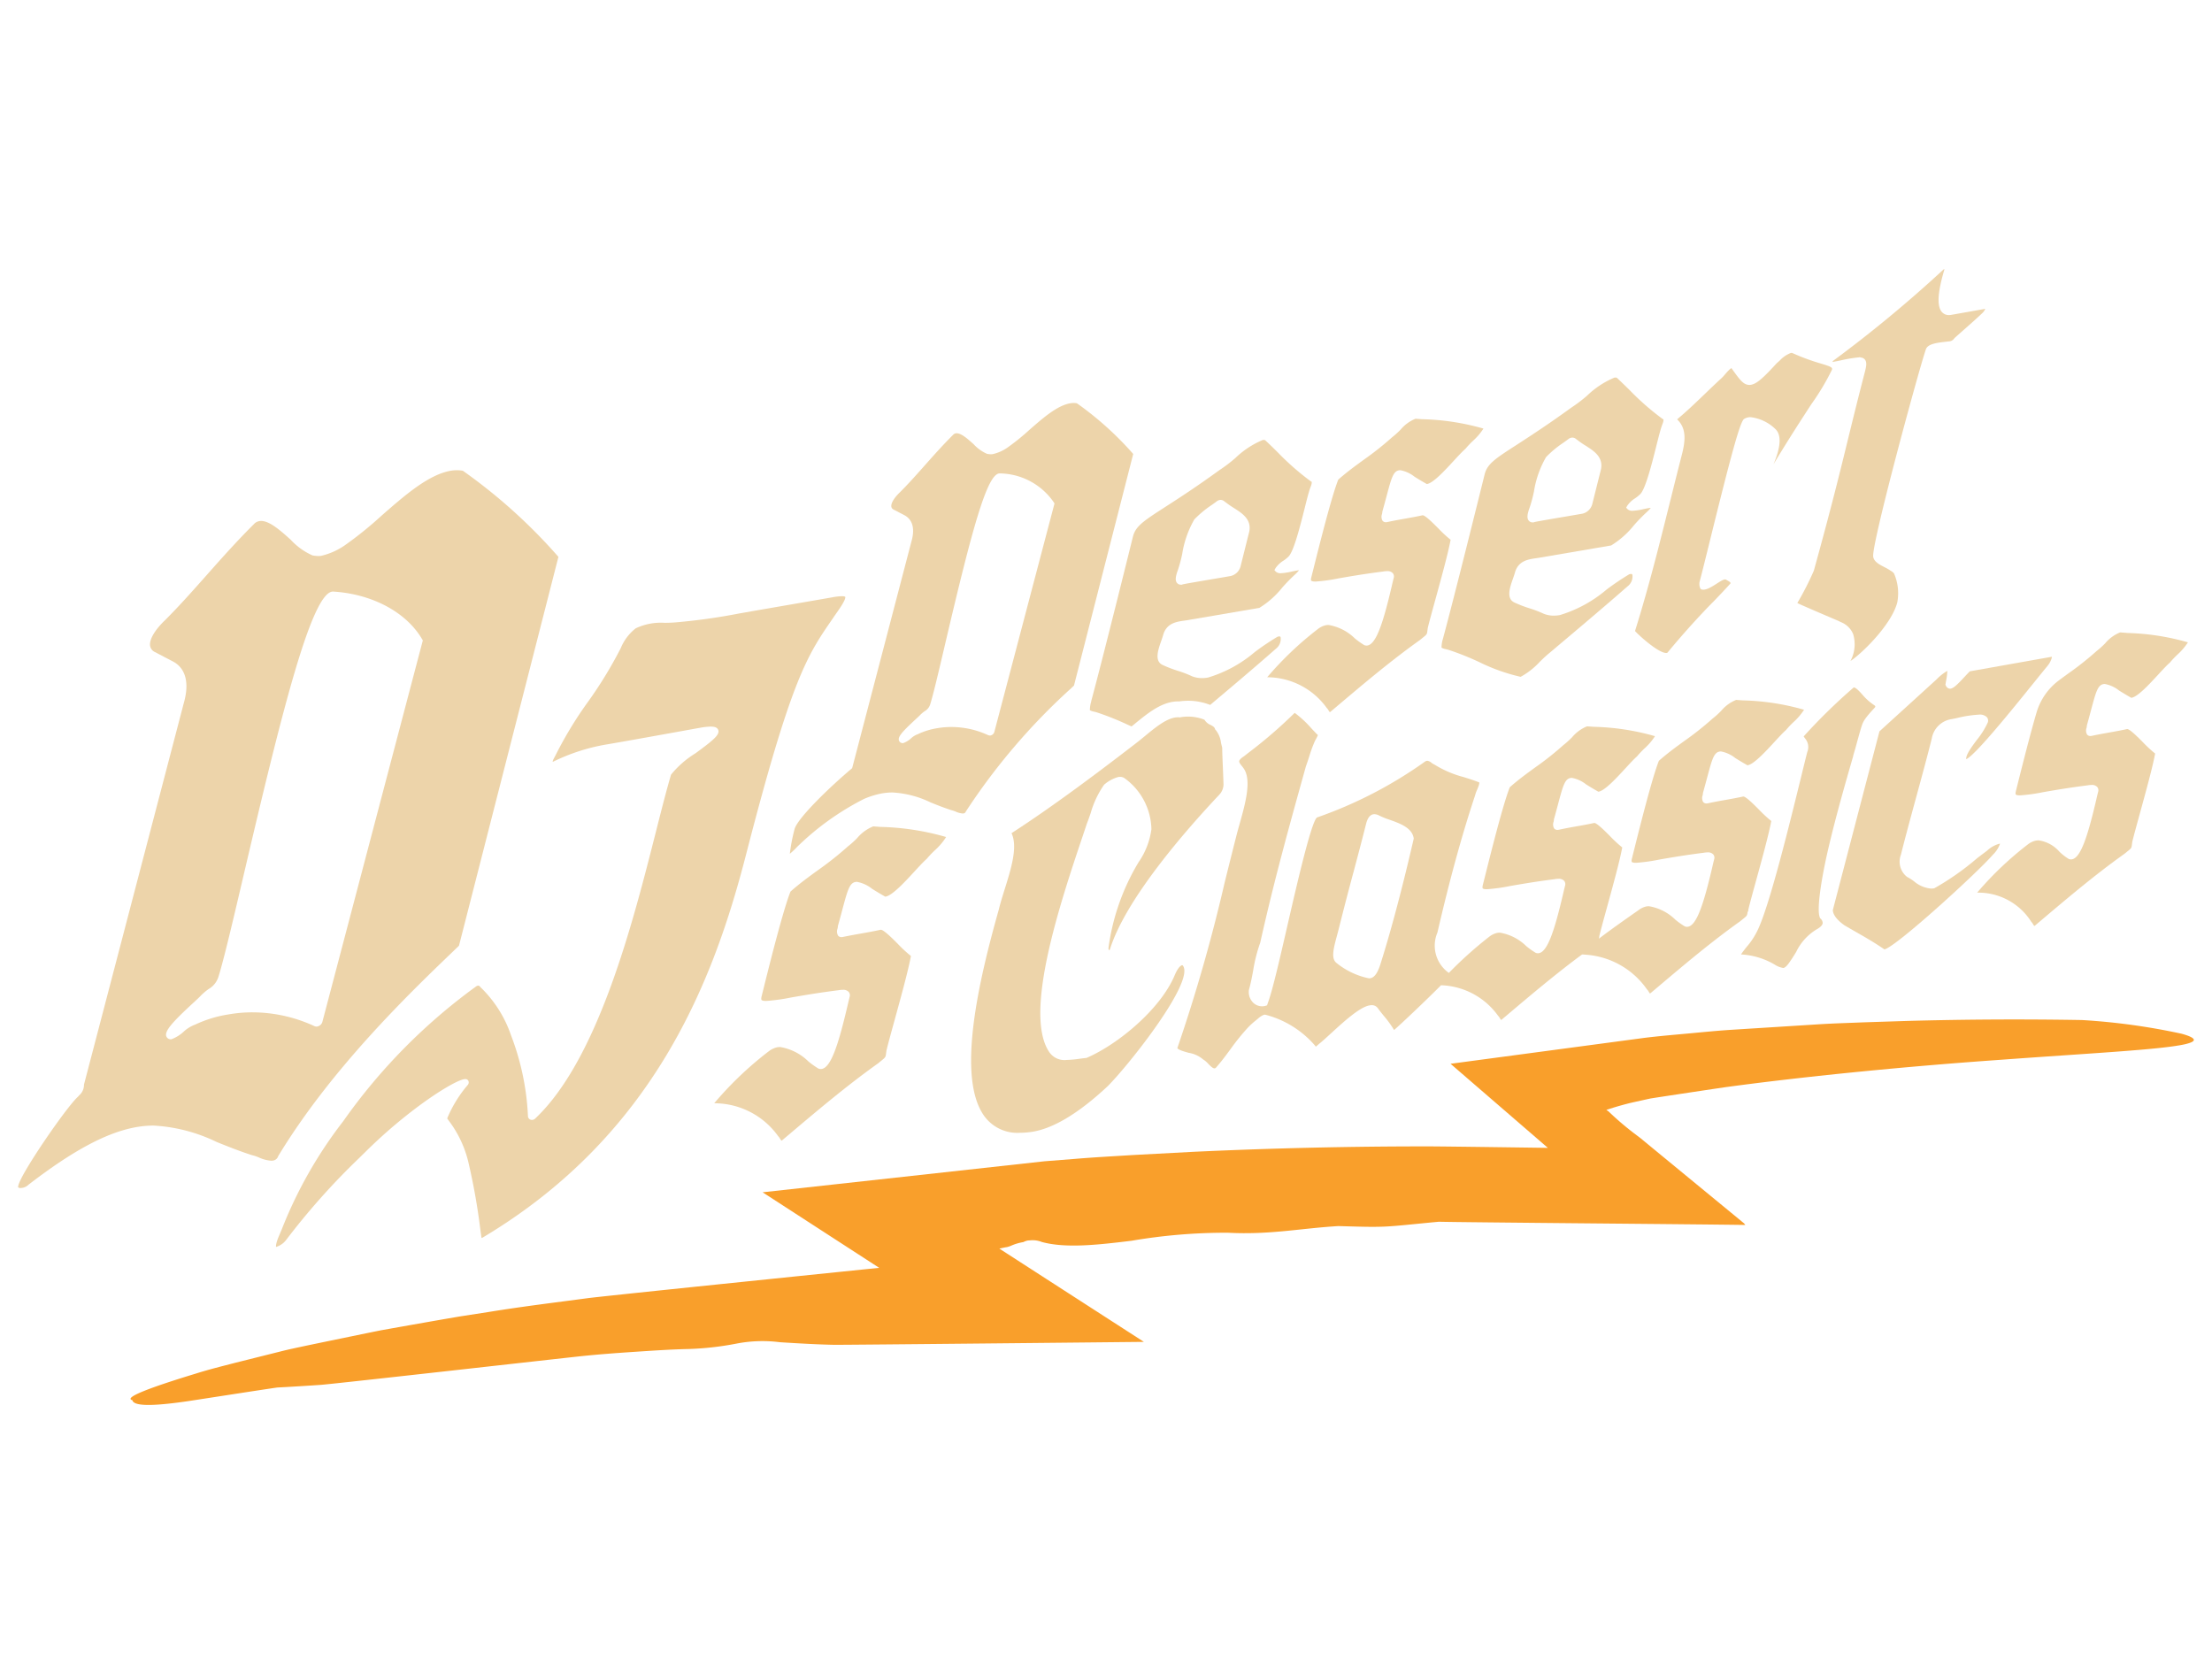
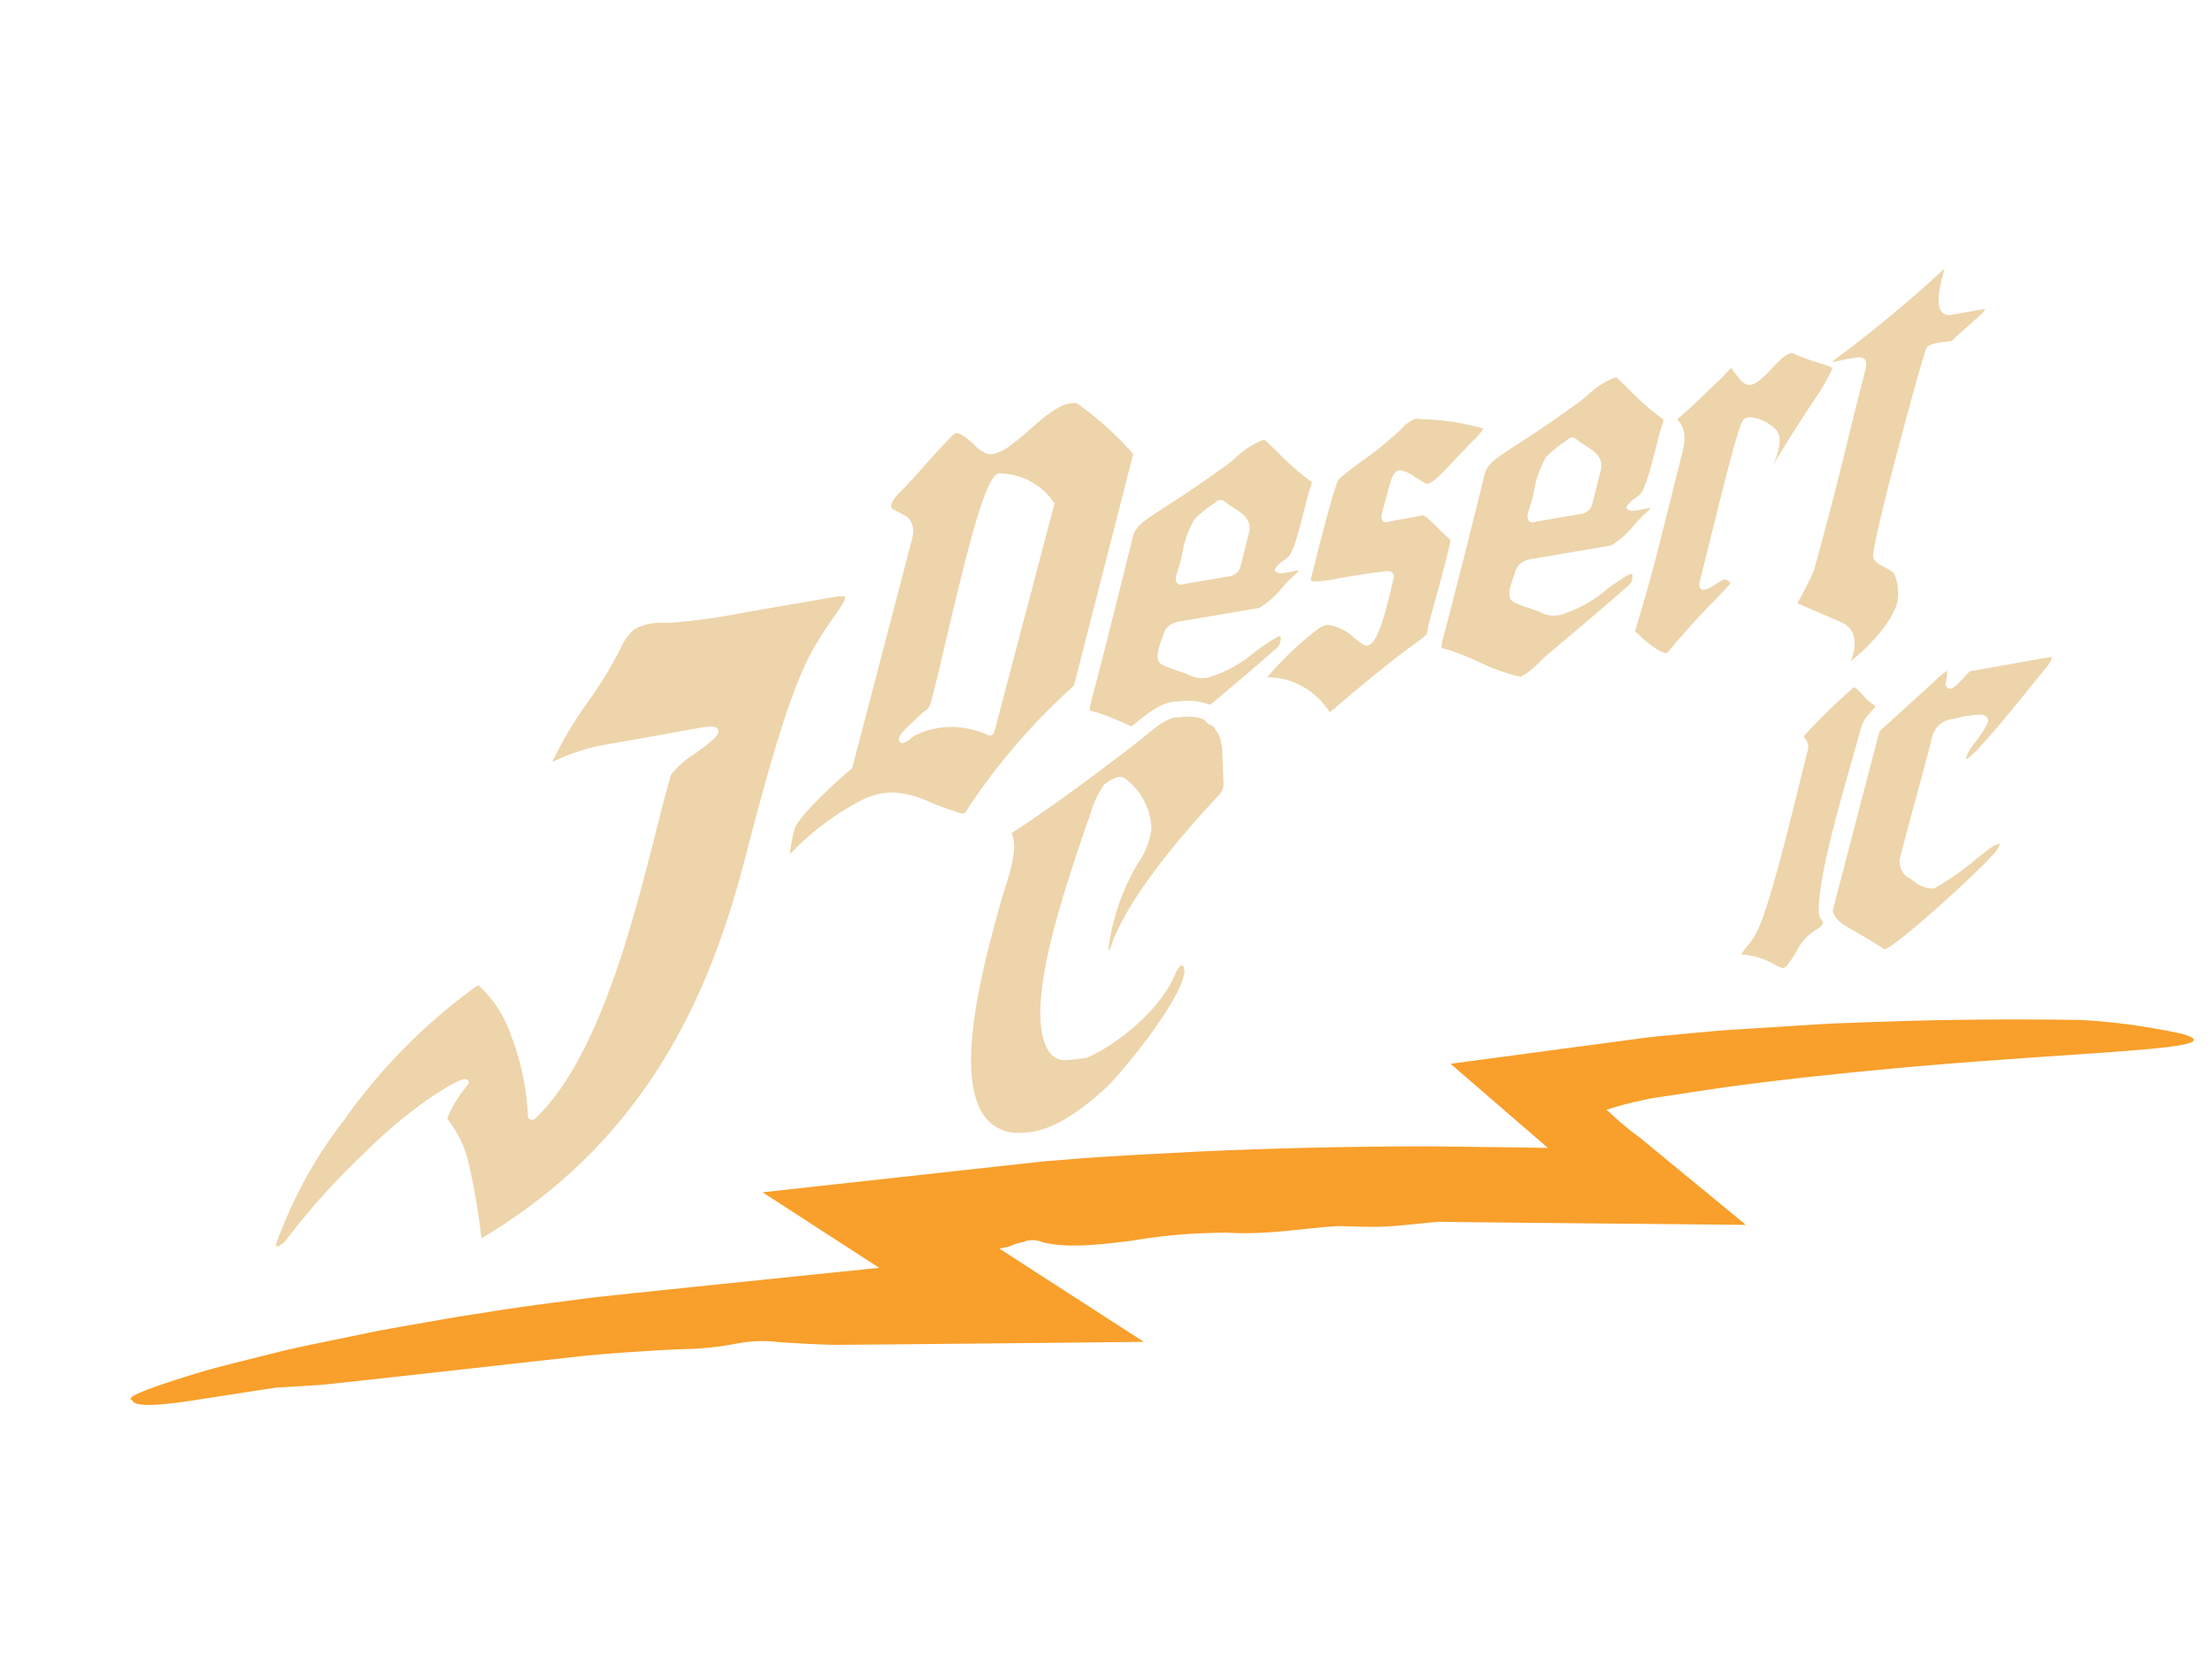
<svg xmlns="http://www.w3.org/2000/svg" width="185" height="140" viewBox="0 0 185 140">
  <defs>
    <clipPath id="clip-path">
      <rect id="Rectangle_12750" data-name="Rectangle 12750" width="181.969" height="94.987" fill="none" />
    </clipPath>
    <clipPath id="clip-new_logo">
      <rect width="185" height="140" />
    </clipPath>
  </defs>
  <g id="new_logo" clip-path="url(#clip-new_logo)">
    <g id="Group_37580" data-name="Group 37580" transform="translate(1.515 22.506)">
      <g id="Group_37579" data-name="Group 37579" clip-path="url(#clip-path)">
        <path id="Path_31320" data-name="Path 31320" d="M22.483,180.839c-.8-.2,1.437-1.054,5.352-2.243.976-.311,2.068-.583,3.239-.886l3.744-.937c.657-.169,1.334-.31,2.024-.458s6.1-1.265,6.475-1.333c1.487-.268,5.988-1.064,6.735-1.179l2.226-.345c2.943-.478,5.794-.819,8.358-1.164,2.568-.308,24.3-2.527,24.3-2.527l-9.724-6.3a.21.21,0,0,1-.027-.019l23.578-2.594,2.475-.194c1.65-.141,3.3-.225,4.952-.33l4.953-.264q9.907-.464,19.811-.457c1.65.006,9.906.124,9.906.124l-8.13-7.024c-.012-.007-.008-.01,0-.01l16.211-2.167c1.223-.151,2.447-.252,3.67-.365s2.446-.238,3.669-.313l7.333-.462c1.222-.075,2.442-.107,3.663-.158l3.66-.118q7.317-.2,14.612-.073a54.166,54.166,0,0,1,8.31,1.143c.658.181.994.348,1.025.495s-.252.273-.763.391c-2.062.458-8.065.756-15.359,1.292-7.294.509-15.869,1.318-23.065,2.295-1.795.264-5.885.882-6.265.947-.213.046-1.34.294-1.668.369-.615.152-1.075.289-1.417.391l-.428.136-.155.053c-.023,0,0,.016.021.028l.149.1a24.627,24.627,0,0,0,2.117,1.817l.568.43c.967.8,8.64,7.108,8.64,7.108a.177.177,0,0,1,.019.022l.1.121c-2.545-.048-24.089-.22-25.634-.27-2.349.219-3.523.364-4.574.407s-1.977.007-3.826-.044c-3.165.185-5.734.743-9.236.557a46.879,46.879,0,0,0-8.074.672c-2.8.34-5.49.65-7.5.1a2.033,2.033,0,0,0-.941-.138l-.14.009-.072.006-.032.005a.987.987,0,0,0-.118.029,1.6,1.6,0,0,0-.241.1,4.161,4.161,0,0,0-1.06.32c-.075.028-.147.054-.221.075-.037.011-.075.02-.114.027l-.1.016c-.053.008-.473.1-.493.1h-.017c.006.007.042.031.061.045.043.032,12.029,7.762,12.029,7.762-1.748.019-25.155.26-25.923.246-1.536-.032-3.043-.125-4.51-.216a11.432,11.432,0,0,0-3.658.118,25.139,25.139,0,0,1-4.07.451c-1.421.032-2.876.131-4.357.229s-2.989.207-4.5.364-20.5,2.3-21.782,2.4c-.642.05-3.093.2-3.674.224-1.033.144-6.887,1.056-7.506,1.147-2.471.36-4.473.494-4.614-.072" transform="translate(-12.919 -86.235)" fill="#f99f2b" />
-         <path id="Path_31321" data-name="Path 31321" d="M21.745,97.319c4.429-7.328,11.011-13.654,14.548-17.053l.579-.558,8.317-32.522a45.486,45.486,0,0,0-7.99-7.2,2.6,2.6,0,0,0-.513-.046,3.063,3.063,0,0,0-.515.045c-1.864.331-3.856,2.075-5.782,3.76a31.112,31.112,0,0,1-3.077,2.483,5.793,5.793,0,0,1-1.953.868,1.43,1.43,0,0,1-.239.021,3.143,3.143,0,0,1-.5-.053,5.505,5.505,0,0,1-1.812-1.3c-.824-.742-1.757-1.583-2.486-1.581a.873.873,0,0,0-.148.013.792.792,0,0,0-.459.258c-1.419,1.41-2.723,2.878-3.983,4.3-1.18,1.329-2.294,2.583-3.444,3.729-.853.815-1.321,1.612-1.252,2.13a.7.7,0,0,0,.409.537l1.437.751c1.118.547,1.466,1.787.981,3.489L5.51,91.319a1.172,1.172,0,0,1-.409.91l-.08.093L5,92.344c-.95.847-4.767,6.394-4.982,7.429a.2.2,0,0,0-.007.146.279.279,0,0,0,.2.054.945.945,0,0,0,.649-.267l.015-.018L.9,99.674c3.681-2.835,6.528-4.357,8.962-4.789a8.413,8.413,0,0,1,1.458-.134A13.762,13.762,0,0,1,16.6,96.121c.912.367,1.854.747,2.941,1.1a3.262,3.262,0,0,1,.585.193,3.056,3.056,0,0,0,1.039.278.952.952,0,0,0,.159-.013.538.538,0,0,0,.425-.359M19.564,85.28a11.642,11.642,0,0,0-1.988.178,10.176,10.176,0,0,0-2.753.841l-.018.009-.019.005a2.929,2.929,0,0,0-.95.593,3.065,3.065,0,0,1-.994.617l-.042.012-.043,0a.394.394,0,0,1-.368-.262c-.15-.456.618-1.269,2.284-2.807.286-.264.532-.492.614-.588a4.892,4.892,0,0,1,.636-.54,1.8,1.8,0,0,0,.826-1.012c.456-1.45,1.243-4.807,2.153-8.695,3.123-13.336,5.652-23.536,7.428-23.542h.015c3.276.2,6.134,1.732,7.457,4.005l.046.079L25.461,86.026a.553.553,0,0,1-.5.447.479.479,0,0,1-.165-.032,12.394,12.394,0,0,0-5.232-1.161" transform="translate(0 -23.118)" fill="#edd4aa" />
        <path id="Path_31322" data-name="Path 31322" d="M97.8,66.746c.129-.186.261-.376.4-.574.641-.917.62-1.126.6-1.167,0,0-.04-.055-.295-.054a5.038,5.038,0,0,0-.82.1L91.037,66.2c-.416.074-.787.142-1.133.2a50.3,50.3,0,0,1-5.3.74c-.277.026-.572.032-.884.038a4.917,4.917,0,0,0-2.442.459A4.052,4.052,0,0,0,80.023,69.3l-.033.064a35.133,35.133,0,0,1-2.866,4.644,32.7,32.7,0,0,0-2.549,4.241l-.156.293a.759.759,0,0,0-.09.265c.028-.01.063-.026.088-.037a16.235,16.235,0,0,1,4.3-1.4c1.2-.2,3.725-.655,5.751-1.02.879-.159,1.658-.3,2.182-.393a5.417,5.417,0,0,1,.9-.1c.147,0,.537,0,.632.29.131.4-.418.848-1.9,1.938a8.039,8.039,0,0,0-2.051,1.791c-.383,1.3-.793,2.911-1.267,4.783-1.92,7.575-4.82,19.023-10.108,23.992a.377.377,0,0,1-.258.1.332.332,0,0,1-.318-.22l-.014-.037v-.039a21.558,21.558,0,0,0-1.418-6.78,10.092,10.092,0,0,0-2.47-3.941l-.07-.064-.012-.016c-.1-.136-.168-.136-.191-.136a.4.4,0,0,0-.2.086,48.186,48.186,0,0,0-11.1,11.27,36.54,36.54,0,0,0-5.138,9.049l-.231.544c-.308.725-.234.9-.239.909H51.2a1.664,1.664,0,0,0,.853-.6,58.56,58.56,0,0,1,6.1-6.839l.561-.553c3.734-3.688,7.553-6.045,8.3-6.047a.283.283,0,0,1,.263.137.32.32,0,0,1-.04.345,10.492,10.492,0,0,0-1.728,2.808c.045.066.1.136.15.212a9.293,9.293,0,0,1,1.609,3.393,52.77,52.77,0,0,1,1.01,5.66c.039.283.071.523.1.709,0,.01,0,.019.027.019a.106.106,0,0,0,.054-.017C82.9,110,87.816,96.986,90.491,86.615c3.823-14.841,5.137-16.734,7.313-19.868" transform="translate(-29.624 -37.592)" fill="#edd4aa" />
        <path id="Path_31323" data-name="Path 31323" d="M212.907,55.8a2.537,2.537,0,0,0-.117.745.972.972,0,0,0,.35.122c.065.015.136.033.222.058a23.1,23.1,0,0,1,2.577,1.028c.114.052.225.1.338.15.074-.059.145-.12.219-.179,1.156-.948,2.331-1.911,3.663-1.915h.108a5.434,5.434,0,0,1,.735-.054,5.048,5.048,0,0,1,1.849.348c1.891-1.593,3.682-3.1,5.508-4.708a1.022,1.022,0,0,0,.385-.942.105.105,0,0,0-.117-.08.45.45,0,0,0-.16.037,21.22,21.22,0,0,0-1.88,1.267,10.83,10.83,0,0,1-3.906,2.134,2.705,2.705,0,0,1-.508.051,2.291,2.291,0,0,1-.837-.154,9.4,9.4,0,0,0-1.2-.461,10.345,10.345,0,0,1-1.249-.479c-.717-.321-.4-1.251-.136-2,.071-.206.139-.4.191-.591.3-.914,1.092-1.031,1.732-1.122.1-.013.2-.028.292-.044l6-1.025a7.415,7.415,0,0,0,1.916-1.7,14.734,14.734,0,0,1,1.1-1.123,3.179,3.179,0,0,0,.3-.323c-.064.006-.144.019-.24.035-.12.022-.252.05-.385.078a5.123,5.123,0,0,1-.895.135.58.58,0,0,1-.431-.14l-.107-.117.077-.142a2.162,2.162,0,0,1,.674-.648,2.738,2.738,0,0,0,.409-.327c.449-.4.994-2.571,1.357-4.012.187-.751.35-1.4.48-1.755.043-.108.157-.4.117-.5,0-.006-.006-.016-.037-.028l-.025-.009-.021-.016a21.859,21.859,0,0,1-2.738-2.4c-.348-.344-.707-.7-1.08-1.04a.62.62,0,0,0-.12-.012.33.33,0,0,0-.077.006,7.4,7.4,0,0,0-2.291,1.514,12.633,12.633,0,0,1-1.319,1c-2,1.452-3.476,2.4-4.552,3.093-1.793,1.159-2.464,1.592-2.688,2.475-.252,1.019-2.488,10.059-3.488,13.756m7.206-10.837a11.592,11.592,0,0,0,.406-1.487,8.381,8.381,0,0,1,1.012-2.873,8.694,8.694,0,0,1,1.443-1.2c.151-.105.3-.213.449-.324a.544.544,0,0,1,.31-.109.5.5,0,0,1,.335.144l.049.037.025.012.018.015a7.681,7.681,0,0,0,.668.463c.7.444,1.492.946,1.3,1.968l-.735,2.933a1.115,1.115,0,0,1-.821.793c-.369.066-.9.157-1.464.251-1.027.175-2.436.414-2.568.454l-.04.022-.083,0a.415.415,0,0,1-.348-.162c-.166-.227-.077-.578.04-.938" transform="translate(-123.153 -19.652)" fill="#edd4aa" />
        <path id="Path_31324" data-name="Path 31324" d="M251.709,43.251c.013.017.078.072.353.071a14.671,14.671,0,0,0,1.946-.27c.911-.158,2.158-.374,3.7-.568a1.929,1.929,0,0,1,.33-.033.6.6,0,0,1,.481.169.43.43,0,0,1,.087.369c-.04.148-.1.393-.169.7-.72,3.078-1.325,4.985-2.111,4.988a.5.5,0,0,1-.156-.024l-.02-.006-.018-.01a6.339,6.339,0,0,1-.789-.563,4.1,4.1,0,0,0-2.2-1.12,1.392,1.392,0,0,0-.231.021,1.677,1.677,0,0,0-.647.31,27.954,27.954,0,0,0-4.251,4.042,6.147,6.147,0,0,1,4.983,2.569,1.035,1.035,0,0,1,.153.206.83.83,0,0,0,.1.144.307.307,0,0,0,.082-.053l.541-.457c2.224-1.88,4.524-3.823,6.913-5.521l.218-.178c.375-.3.375-.3.414-.63l.025-.193c.12-.5.358-1.366.633-2.366.485-1.762,1.083-3.936,1.279-5.021a10.628,10.628,0,0,1-1.024-.948c-.436-.437-1.093-1.1-1.317-1.1-.586.126-1.048.208-1.495.287s-.9.16-1.485.285a.524.524,0,0,1-.094.009.348.348,0,0,1-.278-.123.66.66,0,0,1-.044-.56,1.189,1.189,0,0,0,.027-.167v-.03l.008-.029c.133-.477.245-.894.342-1.255.406-1.523.559-2.091,1.04-2.177a.631.631,0,0,1,.11-.009,2.684,2.684,0,0,1,1.2.55c.274.169.612.377,1.021.606.519-.059,1.52-1.147,2.257-1.948.363-.394.706-.767.975-1a7.924,7.924,0,0,1,.62-.658,5.014,5.014,0,0,0,.884-1.032,20.248,20.248,0,0,0-5.124-.784l-.557-.04a3.2,3.2,0,0,0-1.251.914,7.293,7.293,0,0,1-.723.65,25.643,25.643,0,0,1-2.372,1.879c-.694.505-1.412,1.027-2.115,1.65-.561,1.406-1.581,5.485-2.075,7.457l-.179.711c-.053.213-.021.277-.01.291" transform="translate(-143.549 -17.189)" fill="#edd4aa" />
        <path id="Path_31325" data-name="Path 31325" d="M282.641,44.134a.977.977,0,0,0,.351.121l.219.057a23.115,23.115,0,0,1,2.578,1.028,15.647,15.647,0,0,0,3.455,1.228,6.231,6.231,0,0,0,1.606-1.262c.3-.291.59-.566.854-.774l1-.846c1.89-1.595,3.676-3.1,5.5-4.7a1.023,1.023,0,0,0,.386-.941.1.1,0,0,0-.116-.08.5.5,0,0,0-.163.035,22.035,22.035,0,0,0-1.879,1.269,10.871,10.871,0,0,1-3.907,2.135,2.891,2.891,0,0,1-.505.048,2.257,2.257,0,0,1-.837-.155,9.956,9.956,0,0,0-1.2-.46,10.333,10.333,0,0,1-1.247-.479c-.719-.321-.4-1.249-.137-1.995.072-.207.14-.4.19-.59.3-.917,1.1-1.031,1.733-1.123.1-.014.2-.028.293-.045l6-1.024a7.436,7.436,0,0,0,1.915-1.7,14.526,14.526,0,0,1,1.1-1.125,3.324,3.324,0,0,0,.3-.322c-.064.005-.144.017-.241.034-.12.021-.251.049-.383.077a5.072,5.072,0,0,1-.9.136.57.57,0,0,1-.428-.141l-.111-.118.08-.142a2.155,2.155,0,0,1,.674-.647,2.944,2.944,0,0,0,.407-.327c.449-.4.995-2.574,1.356-4.014.189-.751.351-1.4.48-1.753.044-.11.159-.4.117-.5,0-.005-.006-.015-.036-.027l-.025-.01-.022-.015a21.862,21.862,0,0,1-2.74-2.4c-.347-.341-.706-.692-1.077-1.037a.554.554,0,0,0-.119-.013.432.432,0,0,0-.077.007,7.421,7.421,0,0,0-2.293,1.516,12.436,12.436,0,0,1-1.32,1c-2,1.452-3.475,2.4-4.551,3.1-1.794,1.157-2.465,1.59-2.688,2.473-.413,1.669-2.521,10.176-3.489,13.757a2.5,2.5,0,0,0-.117.746m7.322-11.584a11.451,11.451,0,0,0,.408-1.484,8.331,8.331,0,0,1,1.011-2.874,8.625,8.625,0,0,1,1.441-1.2c.15-.107.3-.213.451-.327a.555.555,0,0,1,.31-.108.511.511,0,0,1,.336.143.474.474,0,0,0,.049.037l.023.012.02.016a6.809,6.809,0,0,0,.668.461c.7.444,1.492.946,1.3,1.968l-.734,2.934a1.116,1.116,0,0,1-.821.793c-.367.065-.9.155-1.456.25-1.031.175-2.444.415-2.575.457l-.041.021-.084,0a.415.415,0,0,1-.348-.163c-.166-.226-.075-.578.039-.939" transform="translate(-163.58 -12.467)" fill="#edd4aa" />
        <path id="Path_31326" data-name="Path 31326" d="M324.008,28.924c-.894,3.594-1.819,7.31-2.968,10.977.316.361,1.947,1.84,2.609,1.838.086,0,.109-.029.12-.044,1.17-1.425,2.717-3.142,3.848-4.272.065-.065,1.421-1.485,1.417-1.519-.012-.106-.179-.171-.376-.294-.31-.193-1.441,1.025-2.067.811-.132-.045-.205-.384-.15-.639.166-.611.487-1.912.859-3.419,1.648-6.673,2.492-9.9,2.849-10.187a.986.986,0,0,1,.561-.158,3.583,3.583,0,0,1,2.089,1.012c.587.586.309,1.782-.175,2.92,1.211-2.015,2.314-3.714,3.15-5a20.458,20.458,0,0,0,1.737-2.9c.044-.186-.024-.245-.9-.51a17.731,17.731,0,0,1-2.378-.873l-.048-.011-.023-.019a.6.6,0,0,0-.1.013,2.467,2.467,0,0,0-.922.635c-.092.083-.181.163-.245.215-1.054,1.153-1.644,1.718-2.15,1.807a.814.814,0,0,1-.137.013c-.482,0-.789-.42-1.3-1.119l-.2-.283c-.109.022-.386.34-.536.512a3.365,3.365,0,0,1-.428.441c-.4.372-.8.752-1.192,1.132-.766.736-1.557,1.5-2.392,2.195.779.749.722,1.728.374,3.049q-.469,1.83-.922,3.671" transform="translate(-185.81 -9.632)" fill="#edd4aa" />
-         <path id="Path_31327" data-name="Path 31327" d="M277.958,103.253l.025-.193c.121-.5.358-1.367.633-2.366.485-1.762,1.083-3.936,1.279-5.021a10.638,10.638,0,0,1-1.024-.948c-.436-.437-1.093-1.1-1.317-1.1-.587.126-1.05.209-1.5.288s-.9.16-1.482.285a.568.568,0,0,1-.094.009.349.349,0,0,1-.278-.123.661.661,0,0,1-.044-.56,1.147,1.147,0,0,0,.027-.167v-.03l.008-.029c.133-.478.245-.894.342-1.256.407-1.521.559-2.091,1.04-2.176a.677.677,0,0,1,.11-.01,2.692,2.692,0,0,1,1.2.551c.273.169.61.377,1.019.606.518-.059,1.52-1.147,2.257-1.948.363-.395.706-.767.974-1.005a7.922,7.922,0,0,1,.62-.658,4.992,4.992,0,0,0,.884-1.033,20.235,20.235,0,0,0-5.122-.783l-.559-.04a3.2,3.2,0,0,0-1.251.915,7.288,7.288,0,0,1-.722.65,25.619,25.619,0,0,1-2.372,1.879c-.695.505-1.412,1.027-2.115,1.65-.56,1.406-1.581,5.483-2.074,7.454l-.179.714c-.053.214-.021.277-.01.291s.078.072.354.071a14.763,14.763,0,0,0,1.946-.27c.911-.158,2.158-.374,3.7-.568a1.931,1.931,0,0,1,.33-.033.6.6,0,0,1,.481.169.43.43,0,0,1,.087.369c-.04.148-.1.393-.169.7-.721,3.077-1.325,4.985-2.111,4.987a.521.521,0,0,1-.156-.024l-.02-.006-.018-.01a6.331,6.331,0,0,1-.789-.562,4.1,4.1,0,0,0-2.2-1.12,1.352,1.352,0,0,0-.231.02,1.684,1.684,0,0,0-.647.31l-.152.107h0s-2.193,1.523-3.149,2.274c0-.016,0-.03.006-.048l.025-.193c.121-.5.359-1.369.634-2.369.484-1.76,1.082-3.933,1.278-5.018a10.57,10.57,0,0,1-1.024-.948c-.435-.436-1.094-1.1-1.316-1.1-.586.126-1.048.208-1.5.287s-.9.16-1.485.285a.565.565,0,0,1-.094.009.351.351,0,0,1-.278-.123.66.66,0,0,1-.044-.56,1.194,1.194,0,0,0,.027-.167v-.03l.008-.029c.134-.478.245-.894.341-1.256.407-1.522.559-2.091,1.04-2.176a.676.676,0,0,1,.11-.01,2.692,2.692,0,0,1,1.2.551c.273.169.61.377,1.018.605.519-.059,1.52-1.147,2.257-1.948.363-.395.706-.767.974-1.005a8.007,8.007,0,0,1,.62-.658,4.993,4.993,0,0,0,.884-1.033,20.237,20.237,0,0,0-5.122-.783l-.559-.04a3.2,3.2,0,0,0-1.252.914,7.224,7.224,0,0,1-.722.65,25.516,25.516,0,0,1-2.373,1.88c-.694.505-1.412,1.027-2.115,1.65-.561,1.406-1.581,5.485-2.075,7.457l-.179.711c-.053.214-.021.277-.01.291s.078.072.353.071a14.756,14.756,0,0,0,1.946-.27c.911-.158,2.159-.374,3.7-.568a1.887,1.887,0,0,1,.33-.033.6.6,0,0,1,.481.169.433.433,0,0,1,.087.37c-.04.148-.1.393-.169.7-.721,3.077-1.325,4.985-2.111,4.987a.5.5,0,0,1-.156-.024l-.019-.006-.018-.01a6.3,6.3,0,0,1-.789-.562,4.1,4.1,0,0,0-2.2-1.12,1.345,1.345,0,0,0-.231.02,1.684,1.684,0,0,0-.647.31,33.338,33.338,0,0,0-3.389,3.037,2.793,2.793,0,0,1-.956-3.377c1.022-4.423,2.052-8.178,3.144-11.454a2.891,2.891,0,0,1,.171-.479c.074-.176.224-.529.176-.627-.413-.166-.855-.3-1.282-.438a8.863,8.863,0,0,1-2.444-1.042,1.517,1.517,0,0,1-.269-.163.662.662,0,0,0-.339-.162.374.374,0,0,0-.193.065,35.837,35.837,0,0,1-9.037,4.676c-.477.352-1.677,5.577-2.472,9.034-.606,2.64-1.179,5.134-1.547,6.218-.03.089-.062.179-.093.269l-.065.188h0a1.07,1.07,0,0,1-1.149-.208,1.251,1.251,0,0,1-.371-1.032l0-.016,0-.015c.158-.556.26-1.1.359-1.635a12.9,12.9,0,0,1,.59-2.327c1.173-5.247,2.4-9.652,3.826-14.769.1-.265.187-.541.273-.807a11.2,11.2,0,0,1,.472-1.288l.067-.127a3.9,3.9,0,0,0,.188-.374c-.016-.016-.039-.038-.059-.057a2.792,2.792,0,0,1-.206-.212c-.1-.1-.191-.2-.285-.3a8.836,8.836,0,0,0-1.388-1.288c-.015.012-.039.031-.075.064a39.11,39.11,0,0,1-3.82,3.288l-.357.281c-.235.149-.375.291-.393.4s.1.258.22.41a2.477,2.477,0,0,1,.2.273c.614,1,.08,2.907-.391,4.587-.1.354-.195.693-.273,1.005-.334,1.306-.652,2.588-.967,3.852a138.6,138.6,0,0,1-3.963,13.873c.059.15.628.307.941.395a2.455,2.455,0,0,1,1.218.557,1.863,1.863,0,0,1,.428.365c.165.169.37.38.514.38a.179.179,0,0,0,.126-.054c.467-.53.843-1.042,1.207-1.536a19.117,19.117,0,0,1,1.327-1.665,6.112,6.112,0,0,1,.809-.761l.2-.168h0c.217-.189.486-.341.6-.3a8.173,8.173,0,0,1,4.124,2.555c.029.035.054.068.076.1l.01.013c.076-.057.193-.163.255-.218.229-.173.581-.5.989-.87,1.075-.987,2.413-2.214,3.242-2.362a1.144,1.144,0,0,1,.2-.02.607.607,0,0,1,.495.242c.158.225.332.438.517.665a8.656,8.656,0,0,1,.848,1.172c.582-.5,2.693-2.5,3.928-3.745a6.111,6.111,0,0,1,4.77,2.552,1,1,0,0,1,.153.206.819.819,0,0,0,.1.144.3.3,0,0,0,.082-.054l.541-.457c1.985-1.678,4.031-3.4,6.146-4.964.1,0,.216.01.334.02a6.807,6.807,0,0,1,5.093,2.893,1,1,0,0,1,.153.206.8.8,0,0,0,.1.144.291.291,0,0,0,.081-.054l.541-.457c2.224-1.88,4.524-3.823,6.913-5.521l.219-.178c.375-.3.375-.3.414-.631m-27.932-6.077c-.538,2.344-1.618,6.831-2.807,10.557-.17.5-.425,1.075-.891,1.091h-.023l-.022,0a6.329,6.329,0,0,1-2.677-1.259c-.511-.369-.3-1.174.03-2.393l.1-.377c.508-2.029.9-3.52,1.289-4.963.338-1.272.658-2.473,1.04-3.989.06-.2.218-.744.682-.746a.888.888,0,0,1,.372.1,6.225,6.225,0,0,0,.869.355c.89.316,1.9.675,2.041,1.545l.007.043Z" transform="translate(-133.271 -49.514)" fill="#edd4aa" />
        <path id="Path_31328" data-name="Path 31328" d="M351.46,88.78l.179-.612c.052-.191.11-.4.169-.616.144-.52.292-1.056.382-1.315.114-.326.225-.573,1.07-1.476a.176.176,0,0,0,.052-.1.2.2,0,0,0-.062-.092,4.717,4.717,0,0,1-1.04-.925c-.252-.279-.517-.567-.7-.582a47.78,47.78,0,0,0-4.192,4.1c.034.055.074.1.111.16a1.1,1.1,0,0,1,.191,1.147c-.139.545-.311,1.247-.508,2.053-.969,3.946-2.587,10.552-3.593,12.739a6.217,6.217,0,0,1-.984,1.523c-.157.2-.357.45-.455.613a6.2,6.2,0,0,1,2.808.843,1.856,1.856,0,0,0,.7.284.229.229,0,0,0,.049,0c.138-.025.323-.207.548-.549.187-.265.353-.536.513-.8a4.438,4.438,0,0,1,1.8-1.931c.255-.155.4-.318.412-.472a.51.51,0,0,0-.181-.375l-.031-.027-.016-.037c-.317-.657.157-3.436.658-5.615.671-2.909,1.621-6.181,2.131-7.939" transform="translate(-197.985 -48.076)" fill="#edd4aa" />
        <path id="Path_31329" data-name="Path 31329" d="M358.417,7.374a.515.515,0,0,1,.175.024.471.471,0,0,1,.329.177c.185.239.089.621.016.926l-.021.089c-.56,2.149-.987,3.891-1.4,5.575-.7,2.878-1.433,5.855-2.866,11.039l-.006.019-.006.015a24.944,24.944,0,0,1-1.375,2.693c.341.171,2.205.968,3.454,1.5l.169.088a1.833,1.833,0,0,1,1.046,1.009,2.965,2.965,0,0,1-.225,2.249c.907-.584,3.427-3.013,3.916-4.9a4.126,4.126,0,0,0-.274-2.423.3.3,0,0,0-.089-.083s.006,0,.006-.006a1.4,1.4,0,0,0-.19-.135c-.037-.021-.071-.043-.1-.064a4.1,4.1,0,0,0-.418-.233c-.428-.22-.873-.449-.947-.864-.19-.919,3.756-15.459,4.4-17.349.148-.465.935-.556,1.569-.632.129-.013.243-.029.329-.041l.018,0h.019a.569.569,0,0,0,.449-.26c.083-.083.317-.287.637-.571.511-.451,1.208-1.065,1.692-1.525a1.027,1.027,0,0,0,.258-.367l-2.823.5a.981.981,0,0,1-.206.022.763.763,0,0,1-.643-.309c-.492-.669-.111-2.278.261-3.529a.627.627,0,0,0-.08.022,108.394,108.394,0,0,1-9.221,7.632.345.345,0,0,0-.071.108c.219-.037.465-.088.714-.138a11.6,11.6,0,0,1,1.513-.251" transform="translate(-204.459)" fill="#edd4aa" />
        <path id="Path_31330" data-name="Path 31330" d="M373.728,93.51a2.4,2.4,0,0,0,.583-.906.422.422,0,0,0-.075.008,2.492,2.492,0,0,0-1.029.591c-.136.1-.439.328-.822.621a22.273,22.273,0,0,1-3.576,2.509,1.525,1.525,0,0,1-.261.024,2.523,2.523,0,0,1-1.436-.611,4.206,4.206,0,0,0-.549-.35l-.018-.008-.016-.012a1.613,1.613,0,0,1-.514-1.836c.41-1.627.86-3.276,1.294-4.87s.882-3.231,1.291-4.858a1.98,1.98,0,0,1,1.683-1.632c.128-.023.295-.059.482-.1a9.745,9.745,0,0,1,1.757-.269.833.833,0,0,1,.7.225.458.458,0,0,1,.067.42,6.759,6.759,0,0,1-.926,1.476c-.42.564-.934,1.257-.879,1.6.745-.314,3.844-4.152,5.535-6.247.471-.584.907-1.123,1.266-1.559a1.808,1.808,0,0,0,.35-.666l0-.016,0-.015a.6.6,0,0,0,.016-.062l-6.861,1.218c-.1.09-.274.275-.441.455-.527.569-.893.946-1.166.994l-.04.005h-.019a.4.4,0,0,1-.346-.258l-.037-.067.054-.32a5.186,5.186,0,0,0,.106-.846,4.2,4.2,0,0,0-.9.713l-4.776,4.346-3.9,14.948c.021.586.745,1.11.968,1.272.312.185.627.365.943.546.8.455,1.618.927,2.4,1.469.932-.161,7.89-6.519,9.088-7.93" transform="translate(-208.552 -44.545)" fill="#edd4aa" />
-         <path id="Path_31331" data-name="Path 31331" d="M401.484,72.177l-.559-.04a3.193,3.193,0,0,0-1.251.915,7.388,7.388,0,0,1-.722.65,25.535,25.535,0,0,1-2.377,1.882c-.263.192-.527.383-.79.581a5.174,5.174,0,0,0-1.844,2.656c-.546,1.849-1.2,4.473-1.556,5.884l-.175.7c-.053.214-.021.276-.009.291s.077.072.353.071a14.676,14.676,0,0,0,1.946-.27c.911-.158,2.158-.373,3.7-.568a1.969,1.969,0,0,1,.33-.033.6.6,0,0,1,.481.169.431.431,0,0,1,.087.37c-.04.148-.1.393-.169.7-.721,3.077-1.325,4.984-2.111,4.987a.511.511,0,0,1-.156-.024l-.019-.006-.018-.01a4.531,4.531,0,0,1-.783-.609,2.81,2.81,0,0,0-1.73-.942,1.454,1.454,0,0,0-.248.022,1.687,1.687,0,0,0-.647.31,27.947,27.947,0,0,0-4.25,4.041,5.232,5.232,0,0,1,4.528,2.436.987.987,0,0,1,.153.206.815.815,0,0,0,.1.144.3.3,0,0,0,.082-.054l.541-.457c2.224-1.88,4.524-3.823,6.913-5.521l.218-.178c.376-.3.376-.3.415-.63l.025-.193c.121-.5.359-1.368.634-2.369.484-1.76,1.082-3.933,1.278-5.018a10.529,10.529,0,0,1-1.024-.949c-.435-.436-1.093-1.1-1.316-1.1-.585.126-1.047.208-1.494.288s-.9.16-1.486.285a.561.561,0,0,1-.094.009.348.348,0,0,1-.278-.123.659.659,0,0,1-.044-.56,1.2,1.2,0,0,0,.026-.167v-.03l.008-.029c.134-.479.246-.9.342-1.259.406-1.52.558-2.088,1.039-2.174a.594.594,0,0,1,.11-.01,2.683,2.683,0,0,1,1.2.551c.273.168.61.377,1.018.605.519-.059,1.521-1.148,2.258-1.949.363-.394.706-.767.973-1a8.064,8.064,0,0,1,.62-.658,5,5,0,0,0,.884-1.032,20.218,20.218,0,0,0-5.122-.784" transform="translate(-225.125 -41.751)" fill="#edd4aa" />
-         <path id="Path_31332" data-name="Path 31332" d="M151.515,110.652a3.414,3.414,0,0,0-1.349.984,7.843,7.843,0,0,1-.771.693,27.366,27.366,0,0,1-2.535,2.008c-.744.541-1.513,1.1-2.266,1.768-.6,1.5-1.7,5.878-2.224,7.992l-.188.75c-.057.228-.024.3-.007.324s.1.082.39.081a15.752,15.752,0,0,0,2.084-.289c.974-.168,2.308-.4,3.961-.607a2.09,2.09,0,0,1,.35-.035.626.626,0,0,1,.5.175.443.443,0,0,1,.09.381c-.043.159-.1.421-.181.749-.769,3.283-1.412,5.319-2.243,5.321a.529.529,0,0,1-.161-.025l-.02-.006-.018-.01a6.715,6.715,0,0,1-.842-.6,4.394,4.394,0,0,0-2.358-1.2,1.485,1.485,0,0,0-.25.022,1.817,1.817,0,0,0-.7.334,29.284,29.284,0,0,0-4.564,4.349,6.564,6.564,0,0,1,5.344,2.744,1.055,1.055,0,0,1,.161.217.731.731,0,0,0,.12.163.28.28,0,0,0,.1-.063l.556-.469c2.386-2.017,4.853-4.1,7.417-5.925l.233-.19c.406-.33.406-.33.448-.684l.027-.2c.129-.54.384-1.466.679-2.538.519-1.886,1.16-4.215,1.368-5.372a11.135,11.135,0,0,1-1.1-1.019c-.467-.468-1.174-1.176-1.422-1.177-.627.135-1.121.222-1.6.307s-.963.171-1.587.3a.563.563,0,0,1-.1.009.352.352,0,0,1-.285-.126.693.693,0,0,1-.044-.586,1.23,1.23,0,0,0,.029-.182v-.03l.008-.029c.143-.511.262-.957.366-1.343.433-1.62.595-2.226,1.1-2.316a.649.649,0,0,1,.115-.01,2.863,2.863,0,0,1,1.278.587c.294.182.656.405,1.095.651.56-.058,1.638-1.229,2.43-2.09.388-.422.755-.821,1.041-1.074a8.59,8.59,0,0,1,.663-.7,5.221,5.221,0,0,0,.956-1.124,21.562,21.562,0,0,0-5.494-.845Z" transform="translate(-79.996 -64.043)" fill="#edd4aa" />
        <path id="Path_31333" data-name="Path 31333" d="M176.657,50.54l.333-.32,4.953-19.368a27.071,27.071,0,0,0-4.711-4.24,1.542,1.542,0,0,0-.273-.023,1.77,1.77,0,0,0-.291.025c-1.09.194-2.271,1.227-3.413,2.227a18.789,18.789,0,0,1-1.85,1.492,3.527,3.527,0,0,1-1.2.53.929.929,0,0,1-.16.014,1.933,1.933,0,0,1-.323-.034,3.316,3.316,0,0,1-1.12-.8c-.48-.433-1.024-.923-1.426-.922a.394.394,0,0,0-.3.135c-.846.841-1.624,1.716-2.377,2.564-.706.795-1.373,1.546-2.064,2.234-.489.468-.759.915-.722,1.2a.326.326,0,0,0,.2.254l.856.447c.711.348.936,1.127.633,2.187l-4.965,18.988c-2.057,1.733-4.661,4.3-4.826,5.135a14.625,14.625,0,0,0-.387,2.029,6.961,6.961,0,0,0,.618-.587,22.689,22.689,0,0,1,5.6-4.01,7.128,7.128,0,0,1,1.468-.452,5.119,5.119,0,0,1,.886-.081,8.3,8.3,0,0,1,3.189.826c.542.219,1.1.444,1.747.653a2.046,2.046,0,0,1,.359.119,1.768,1.768,0,0,0,.59.16.445.445,0,0,0,.079-.006c.076-.013.133-.044.193-.173a53.035,53.035,0,0,1,8.7-10.206M169.95,54.4a.391.391,0,0,1-.136-.027,7.318,7.318,0,0,0-3.09-.685,6.849,6.849,0,0,0-1.172.1,5.977,5.977,0,0,0-1.622.5l-.018.009-.02.005a1.694,1.694,0,0,0-.535.338,1.9,1.9,0,0,1-.626.385l-.042.012-.043,0a.323.323,0,0,1-.294-.218c-.1-.294.2-.674,1.388-1.769.162-.15.316-.291.365-.349a3,3,0,0,1,.391-.332,1,1,0,0,0,.463-.56c.272-.864.74-2.867,1.284-5.187,2.243-9.58,3.492-14.14,4.527-14.143h.014a5.566,5.566,0,0,1,4.529,2.437l.046.079-5.024,19.08a.418.418,0,0,1-.385.33" transform="translate(-88.682 -15.39)" fill="#edd4aa" />
        <path id="Path_31334" data-name="Path 31334" d="M206.943,109.692c-.022-.03-.033-.036-.044-.037a.227.227,0,0,0-.037,0c-.043.008-.274.082-.581.773-1.15,2.836-4.729,5.826-7.383,6.969l-.032.013-.035,0c-.168.016-.344.04-.521.063a8.685,8.685,0,0,1-1.075.1,1.541,1.541,0,0,1-1.521-.735c-2.086-3.286,1-12.49,2.848-17.989l.351-1.048c.11-.275.209-.564.315-.871a7.957,7.957,0,0,1,1.113-2.361l.018-.024.024-.018a3.08,3.08,0,0,1,1.135-.612.954.954,0,0,1,.17-.016.649.649,0,0,1,.42.146,5.392,5.392,0,0,1,2.2,4.233,6.313,6.313,0,0,1-1.072,2.757,18.683,18.683,0,0,0-2.522,7.205.174.174,0,0,0,.085.159.14.14,0,0,0,.037-.067c1.3-4.187,6.292-9.909,9.149-12.941a1.291,1.291,0,0,0,.353-.826c-.01-.4-.032-.936-.054-1.457-.029-.692-.057-1.347-.054-1.646-.035-.128-.066-.264-.1-.4a2.116,2.116,0,0,0-.436-1.075l-.047-.04-.02-.059c-.052-.158-.176-.23-.372-.333a1.09,1.09,0,0,1-.51-.435,3.687,3.687,0,0,0-1.374-.262,3.819,3.819,0,0,0-.648.058l-.03.005-.031,0a1.272,1.272,0,0,0-.133-.006c-.86,0-1.847.813-2.8,1.6-.27.222-.55.451-.817.653-2.923,2.251-6.735,5.132-10.3,7.438l-.006,0c.543,1.13-.024,2.947-.572,4.7-.189.607-.368,1.179-.492,1.7-1.665,5.9-3.6,14.121-1.157,17.337a3.422,3.422,0,0,0,2.942,1.323h0a6.507,6.507,0,0,0,.768-.05c1.841-.2,4.063-1.505,6.6-3.888,1.891-1.928,7.259-8.745,6.243-10.045" transform="translate(-109.525 -51.43)" fill="#edd4aa" />
      </g>
    </g>
  </g>
</svg>